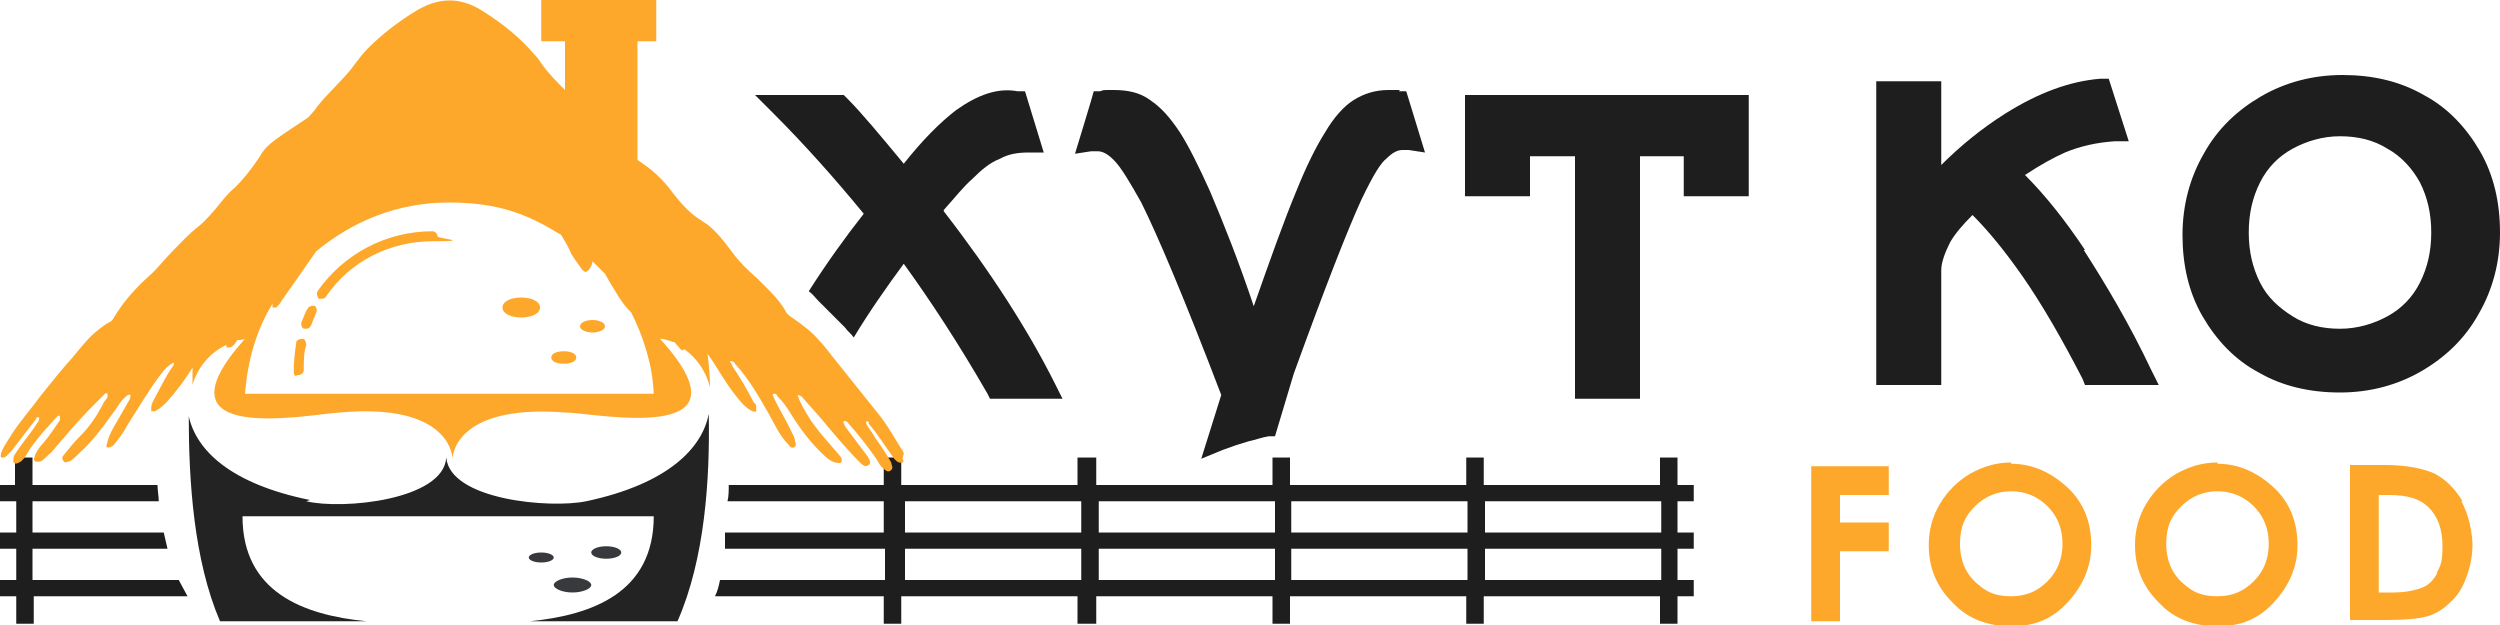
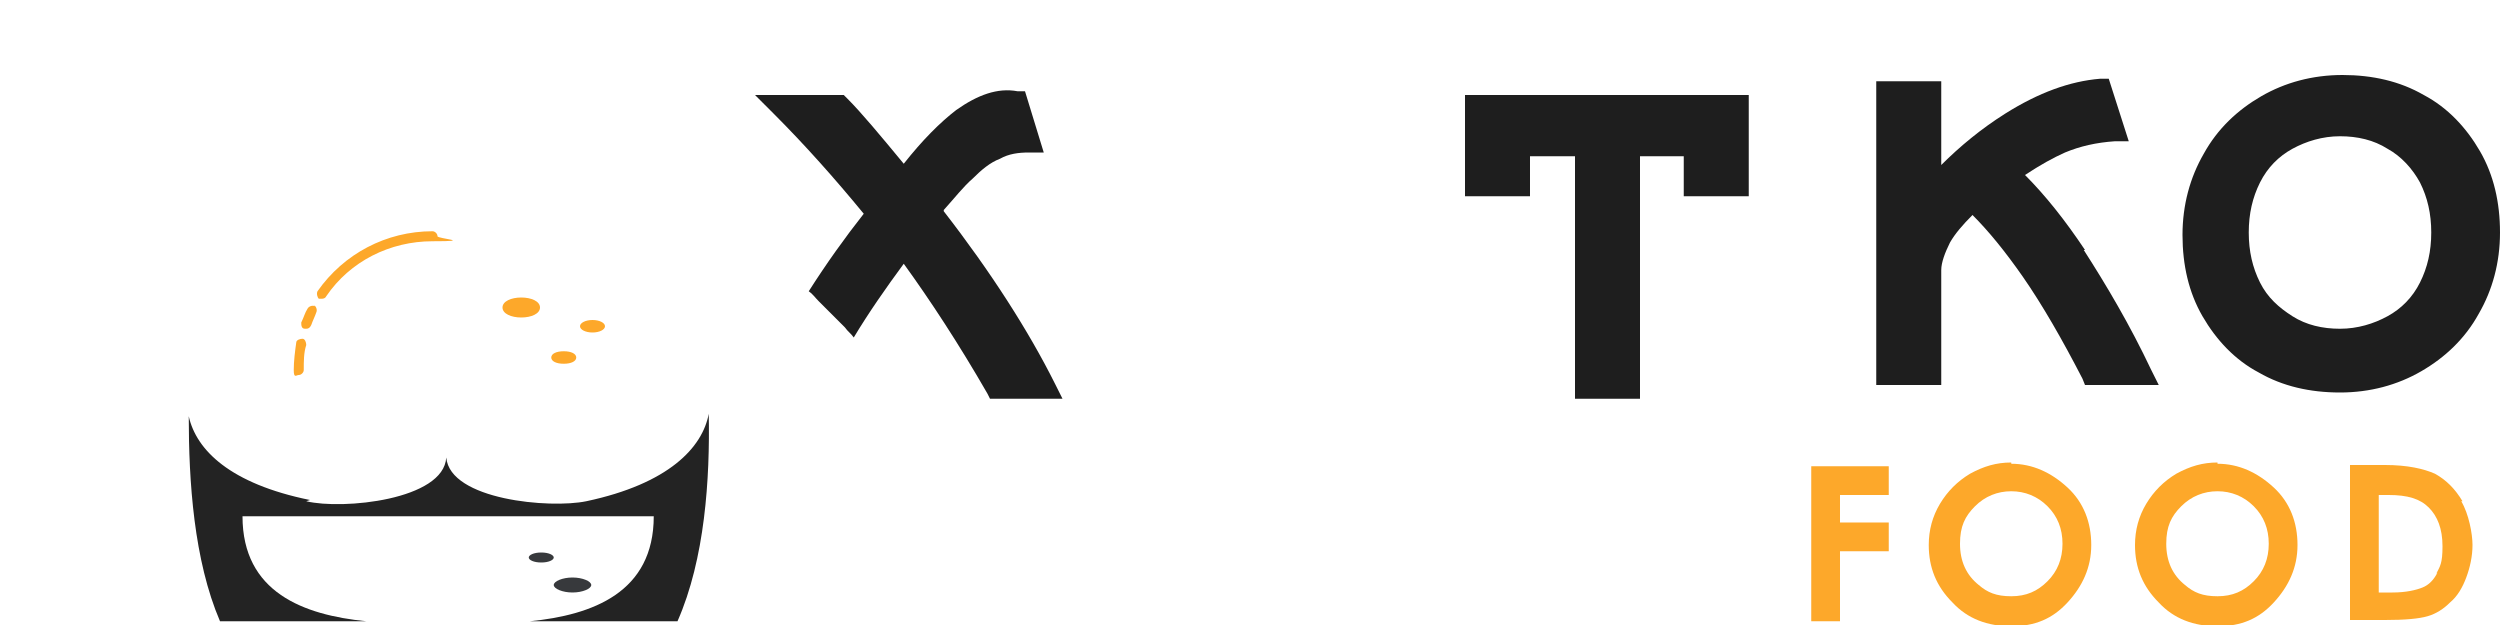
<svg xmlns="http://www.w3.org/2000/svg" version="1.1" viewBox="0 0 200 50">
  <defs>
    <style>
      .cls-1 {
        fill: #1e1e1e;
      }

      .cls-2 {
        fill: #fda82a;
      }

      .cls-3 {
        fill: #232323;
      }

      .cls-4 {
        fill: #37393c;
      }
    </style>
  </defs>
  <g>
    <g id="_Шар_1" data-name="Шар_1">
-       <path class="cls-1" d="M15,47.7c-.2-.4-.5-.9-.7-1.3H2.6v-2.5h10.8c-.1-.4-.2-.9-.3-1.3H2.6v-2.5h10.1c0-.4-.1-.9-.1-1.3H2.6v-2.2h-1.4v2.2H0v1.3h1.3v2.5H0v1.3h1.3v2.5H0v1.3h1.3v2.2h1.4v-2.2h12.4Z" />
-       <path class="cls-1" d="M135.5,40.1v-1.3h-1.3v-2.2h-1.4v2.2h-14.1v-2.2h-1.4v2.2h-14.1v-2.2h-1.4v2.2h-14.1v-2.2h-1.5v2.2h-1.2s-12.9,0-12.9,0v-2.2h-1.4v2.2h-12.4c0,.4,0,.9-.1,1.3h12.5v2.5h-12.7c0,.5,0,.9,0,1.3h12.8v2.5h-13.2c-.1.5-.2.9-.4,1.3h13.5v2.2h1.4v-2.2h14.1v2.2h1.5v-2.2h14.1v2.2h1.4v-2.2h14.1v2.2h1.4v-2.2h14.1v2.2h1.4v-2.2h1.3v-1.3h-1.3v-2.5h1.3v-1.3h-1.3v-2.5h1.3ZM117.4,40.1v2.5h-14.1v-2.5h14.1ZM102,40.1v2.5h-14.1v-2.5h14.1ZM72.4,40.1h14.1v2.5h-14.1v-2.5ZM85.3,46.4h-12.9v-2.5h14.1v2.5h-1.2ZM100.7,46.4h-12.8v-2.5h14.1v2.5h-1.3ZM103.3,46.4v-2.5h14.1v2.5h-14.1ZM132.9,46.4h-14.1v-2.5h14.1v2.5ZM132.9,42.6h-14.1v-2.5h14.1v2.5Z" />
      <g>
        <path class="cls-1" d="M198.4,12.1c-1.1-1.9-2.6-3.5-4.5-4.5-1.9-1.1-4.1-1.6-6.5-1.6s-4.6.6-6.5,1.7c-1.9,1.1-3.5,2.6-4.6,4.6-1.1,1.9-1.7,4.1-1.7,6.5s.5,4.6,1.6,6.5c1.1,1.9,2.6,3.5,4.5,4.5,1.9,1.1,4.1,1.6,6.5,1.6s4.6-.6,6.5-1.7c1.9-1.1,3.5-2.6,4.6-4.6,1.1-1.9,1.7-4.1,1.7-6.5s-.5-4.6-1.6-6.5ZM179.9,18.6c0-1.5.3-2.8.9-4,.6-1.2,1.5-2.1,2.6-2.7,1.1-.6,2.4-1,3.8-1s2.7.3,3.8,1c1.1.6,2,1.6,2.6,2.7.6,1.2.9,2.5.9,4s-.3,2.8-.9,4c-.6,1.2-1.5,2.1-2.6,2.7-1.1.6-2.4,1-3.8,1s-2.7-.3-3.8-1c-1.1-.7-2-1.5-2.6-2.7h0c-.6-1.2-.9-2.5-.9-4Z" />
        <path class="cls-1" d="M75.5,16.8c.9-1,1.6-1.9,2.3-2.5.7-.7,1.4-1.3,2.2-1.6.7-.4,1.5-.5,2.3-.5h1.2c0,0-1.5-4.9-1.5-4.9h-.6c-1.6-.3-3.2.3-4.9,1.5-1.3,1-2.7,2.4-4.2,4.3-1.9-2.3-3.4-4.1-4.5-5.2l-.3-.3h-7.1l1.5,1.5c2.5,2.5,4.9,5.2,7.2,8-1.5,1.9-3,4-4.4,6.2.3.2.5.5.8.8.7.7,1.4,1.4,2.1,2.1.2.3.5.5.7.8,0,0,0,0,0,0,1.2-2,2.6-4,4-5.9,2.1,2.9,4.4,6.4,6.7,10.4l.2.4h5.8l-.6-1.2c-2.1-4.2-5.1-8.9-8.9-13.8Z" />
-         <path class="cls-1" d="M112,7.2c-.4,0-.7,0-.9,0-1.1,0-2,.3-2.8.8-.8.5-1.6,1.4-2.3,2.6-.7,1.1-1.5,2.7-2.3,4.7-1,2.4-2.1,5.5-3.4,9.2-1.2-3.6-2.4-6.6-3.5-9.2-.9-2-1.7-3.6-2.4-4.7-.8-1.2-1.5-2-2.4-2.6-.8-.6-1.8-.8-2.9-.8s-.7,0-1.1.1h-.5c0,.1-1.5,5-1.5,5l1.3-.2c0,0,.2,0,.5,0,.4,0,.8.2,1.3.7.6.6,1.3,1.8,2.2,3.4,1.3,2.6,3.5,7.8,6.4,15.4l-1.6,5.1,1.7-.7c.8-.3,1.4-.5,2.1-.7.5-.1,1-.3,1.6-.4h.5c0,0,1.5-5,1.5-5,2.5-6.9,4.3-11.5,5.4-13.9,1-2.1,1.6-3,2-3.3.5-.5.9-.7,1.3-.7s.4,0,.5,0l1.3.2-1.5-4.9h-.6Z" />
        <polygon class="cls-1" points="117.2 15.7 122.4 15.7 122.4 12.5 126 12.5 126 31.9 131.2 31.9 131.2 12.5 134.7 12.5 134.7 15.7 139.9 15.7 139.9 7.6 117.2 7.6 117.2 15.7" />
        <path class="cls-1" d="M166.8,20c-1.6-2.4-3.2-4.4-4.8-6,1.2-.8,2.3-1.4,3.2-1.8,1.2-.5,2.5-.8,4-.9h1.1c0,0-1.6-5-1.6-5h-.7c-2.4.2-4.9,1.1-7.6,2.8-1.9,1.2-3.6,2.6-5.1,4.1v-6.7h-5.2v24.3h5.2v-9.2c0-.6.3-1.4.7-2.2.4-.7,1-1.4,1.8-2.2,1.3,1.3,2.6,2.9,4,4.9,1.6,2.3,3.2,5.1,4.8,8.2l.2.5h5.9l-.6-1.2c-1.7-3.6-3.6-6.8-5.4-9.6Z" />
      </g>
      <g>
        <polygon class="cls-2" points="144.9 49.7 147.2 49.7 147.2 44.1 151.1 44.1 151.1 41.8 147.2 41.8 147.2 39.6 151.1 39.6 151.1 37.3 144.9 37.3 144.9 49.7" />
        <path class="cls-2" d="M160.9,37c-1.2,0-2.2.3-3.3.9-1,.6-1.8,1.4-2.4,2.4-.6,1-.9,2.1-.9,3.3,0,1.8.6,3.3,1.9,4.6,1.2,1.3,2.8,1.9,4.7,1.9s3.3-.6,4.5-1.9c1.2-1.3,1.9-2.8,1.9-4.6s-.6-3.4-1.9-4.6-2.8-1.9-4.5-1.9ZM163.8,46.5c-.8.8-1.7,1.2-2.9,1.2s-1.9-.3-2.6-.9c-1-.8-1.5-1.9-1.5-3.3s.4-2.2,1.2-3c.8-.8,1.8-1.2,2.9-1.2s2.1.4,2.9,1.2c.8.8,1.2,1.8,1.2,3s-.4,2.2-1.2,3Z" />
        <path class="cls-2" d="M177.4,37c-1.2,0-2.2.3-3.3.9-1,.6-1.8,1.4-2.4,2.4-.6,1-.9,2.1-.9,3.3,0,1.8.6,3.3,1.9,4.6,1.2,1.3,2.8,1.9,4.7,1.9s3.3-.6,4.5-1.9c1.2-1.3,1.9-2.8,1.9-4.6s-.6-3.4-1.9-4.6-2.8-1.9-4.5-1.9ZM180.3,46.5c-.8.8-1.7,1.2-2.9,1.2s-1.9-.3-2.6-.9c-1-.8-1.5-1.9-1.5-3.3s.4-2.2,1.2-3c.8-.8,1.8-1.2,2.9-1.2s2.1.4,2.9,1.2c.8.8,1.2,1.8,1.2,3s-.4,2.2-1.2,3Z" />
        <path class="cls-2" d="M197,40.1c-.6-1-1.3-1.7-2.2-2.2-.9-.4-2.2-.7-4-.7h-2.8v12.4h2.8c1.6,0,2.7-.1,3.4-.3.7-.2,1.3-.6,1.8-1.1.6-.5,1-1.2,1.3-2,.3-.8.5-1.7.5-2.6s-.3-2.5-.9-3.5ZM195,45.8c-.3.6-.7,1-1.2,1.2-.5.2-1.3.4-2.4.4h-1.1v-7.8h.8c1.5,0,2.5.3,3.2,1,.7.7,1.1,1.7,1.1,3.1s-.2,1.6-.5,2.2Z" />
      </g>
      <path class="cls-4" d="M45.8,47.4c.8,0,1.5-.3,1.5-.6s-.7-.6-1.5-.6-1.5.3-1.5.6.7.6,1.5.6Z" />
      <path class="cls-3" d="M24.8,40c-6.4-1.3-9.1-4-9.7-6.7,0,5.2.4,11.5,2.5,16.4h11.7c-5-.5-9.9-2.3-9.9-8.4h32.9c0,6.1-4.9,7.9-9.9,8.4h11.8c2.2-5,2.6-11.4,2.5-16.6-.5,2.7-3.2,5.6-9.8,7-2.9.6-10.9-.1-11.2-3.5-.2,3.4-8.3,4.2-11.2,3.5Z" />
      <path class="cls-4" d="M43.3,44.2c-.6,0-1,.2-1,.4s.4.4,1,.4,1-.2,1-.4-.4-.4-1-.4Z" />
-       <ellipse class="cls-4" cx="48.5" cy="44.2" rx="1.2" ry=".5" />
      <g>
        <path class="cls-2" d="M25.2,24.5c-.2-.1-.5,0-.6.2-.2.3-.3.7-.5,1.1,0,.2,0,.5.3.5,0,0,0,0,.1,0,.2,0,.3-.1.4-.3.1-.3.3-.7.4-1,.1-.2,0-.5-.2-.6Z" />
        <path class="cls-2" d="M34.6,18.5c-3.7,0-7.1,1.8-9.2,4.8-.1.2,0,.5.1.6,0,0,.2,0,.2,0,.1,0,.3,0,.4-.2,1.9-2.8,5.1-4.4,8.5-4.4s.4-.2.4-.4-.2-.4-.4-.4Z" />
        <path class="cls-2" d="M24.2,27.1c-.2,0-.5.1-.5.3-.1.7-.2,1.5-.2,2.2s.2.4.4.4.4-.2.4-.4c0-.7,0-1.4.2-2,0-.2-.1-.5-.3-.5Z" />
        <path class="cls-2" d="M41.7,23.8c-.8,0-1.5.3-1.5.8s.7.8,1.5.8,1.5-.3,1.5-.8-.7-.8-1.5-.8Z" />
        <path class="cls-2" d="M45.1,28.1c-.6,0-1,.2-1,.5s.4.5,1,.5,1-.2,1-.5-.4-.5-1-.5Z" />
        <ellipse class="cls-2" cx="47.4" cy="26.1" rx="1" ry=".5" />
-         <path class="cls-2" d="M72.3,36.3c0-.1-.1-.3-.2-.4-.5-.8-1-1.7-1.6-2.5-1.2-1.5-2.4-3-3.6-4.5-.5-.6-.9-1.2-1.4-1.7-.6-.7-1.3-1.2-2-1.7-.3-.2-.6-.4-.7-.7-.6-1-1.5-1.8-2.3-2.6-.7-.6-1.4-1.3-1.9-2-.7-.9-1.4-1.9-2.4-2.5-1-.6-1.7-1.4-2.4-2.3-.8-1.1-1.7-1.9-2.8-2.6V3.3h1.5V0h-9.2v3.3h1.9v3.9c-.6-.6-1.3-1.3-1.8-2-.2-.3-.4-.6-.7-.9-1.1-1.3-2.5-2.4-3.9-3.3-1.8-1.2-3.5-1.3-5.4-.2-1.5.9-2.8,1.9-4,3.1-.7.7-1.2,1.6-1.9,2.3-.8.9-1.7,1.7-2.4,2.7-.2.2-.4.5-.6.6-.6.4-1.2.8-1.8,1.2-.7.5-1.5,1-1.9,1.8-.6.9-1.2,1.7-2,2.5-.5.4-.9.9-1.3,1.4-.5.6-1,1.2-1.6,1.7-.8.6-1.5,1.4-2.2,2.1-.6.6-1.1,1.3-1.8,1.9-1,.9-1.9,1.9-2.6,3-.2.3-.3.6-.6.7-.4.2-.7.5-1.1.8-.7.6-1.2,1.3-1.8,2-.9,1-1.7,2-2.5,3-.8,1.1-1.7,2.1-2.4,3.2-.3.5-.6.9-.8,1.4,0,.1-.1.3,0,.4.2,0,.3,0,.4-.1.1-.1.3-.3.4-.4.7-.9,1.3-1.7,2-2.6,0,0,0-.2.2-.1.1,0,0,.2,0,.2,0,0,0,.2-.1.2-.3.5-.7,1-1,1.4-.3.4-.6.8-.9,1.3,0,.2-.1.4,0,.5.2.2.4,0,.6-.1.2-.2.3-.3.4-.5.4-.7.9-1.3,1.4-1.9.4-.4.7-.8,1.1-1.2,0,0,.1-.1.2,0,0,0,0,.1,0,.2,0,0,0,0,0,.1-.4.6-.8,1.2-1.3,1.8-.3.3-.5.6-.7,1,0,.2-.2.3,0,.5.2.1.4,0,.5,0,.3-.2.5-.5.8-.7,1.1-1.3,2.2-2.6,3.4-3.8.3-.3.6-.6.9-.9,0,0,.1-.1.2,0,0,0,0,.2,0,.2,0,.2-.2.3-.3.5-.5,1-1.1,1.9-1.9,2.7-.5.5-.9,1-1.3,1.5-.1.1-.2.3,0,.5.1.2.3,0,.5,0,.3-.2.6-.5.8-.7,1-.9,1.8-2,2.6-3.1.4-.5.6-1,1.1-1.4,0,0,.2-.2.3-.1.1,0,0,.2,0,.3-.3.5-.5.9-.8,1.4-.4.7-.8,1.3-1,2,0,.2-.2.4,0,.5.2,0,.4-.1.5-.2.4-.5.8-1,1.1-1.6.9-1.4,1.7-2.8,2.7-4.1.3-.4.6-.7,1-.9,0,0,0,.1,0,.2-.6.8-1,1.7-1.5,2.6-.1.2-.3.5-.3.8,0,.1,0,.2,0,.3.1,0,.2,0,.3,0,.4-.2.7-.5,1-.8.7-.8,1.4-1.7,2-2.7,0,.5,0,.9,0,1.4.4-1.4,1.4-2.6,2.7-3.2,0,0,0,.2.1.2.1,0,.3,0,.4-.1,0,0,.1-.1.2-.2,0,0,.1-.2.2-.3.2,0,.4,0,.6-.1-7.8,8.7,5.3,6,7.6,5.9,9-.8,9,3.7,9,3.7,0,0,0-4.4,9-3.7,2.3,0,15.5,2.8,7.6-5.9.4,0,.8.2,1.2.3.1.2.3.3.4.5,0,0,.2.2.3.1,0,0,0,0,0-.1,1,.7,1.8,1.8,2.1,3.1,0-1-.1-1.9-.2-2.7.8,1.1,1.4,2.3,2.3,3.4.4.5.7.9,1.3,1.2,0,0,.2.1.3,0,0,0,0-.2,0-.3,0-.1,0-.3-.2-.4-.5-1-1.1-2-1.7-2.9,0-.1-.2-.3-.2-.4,0,0,.1,0,.2,0,0,0,.2.1.2.2,1.1,1.2,1.9,2.6,2.7,4,.5.9.9,1.8,1.6,2.5,0,0,.2.3.4.2.2-.1.2-.3.1-.5,0-.3-.2-.6-.3-.8-.4-.9-1-1.8-1.4-2.7,0-.1-.2-.2,0-.3.2,0,.2,0,.3.2.4.4.7.8,1,1.3.8,1.3,1.7,2.5,2.8,3.5.2.2.5.4.8.5.2,0,.3.1.5,0,.1-.2,0-.3,0-.4-.9-1.1-2-2.2-2.7-3.4-.3-.5-.6-1-.8-1.6.2,0,.3.1.4.2.5.6,1,1.1,1.5,1.7,1,1.2,2,2.4,3.1,3.5.2.2.4.4.7.2.2-.1.1-.4-.1-.7-.6-.8-1.2-1.6-1.8-2.4,0-.1-.2-.3-.1-.4.2-.1.3.1.4.2.8.9,1.5,1.8,2.2,2.8.2.3.3.6.6.8.2.2.4.3.6.1.2-.2,0-.4,0-.6-.4-.7-.8-1.3-1.3-2-.2-.4-.5-.7-.7-1.1,0,0,0-.2,0-.2,0,0,.2,0,.2.1,0,0,0,0,0,.1.7.8,1.3,1.8,1.9,2.6.1.2.3.4.5.5.1,0,.2,0,.3,0,.1,0,.1-.2,0-.3ZM19.6,31.5c.2-2.6.9-5.1,2.2-7.2,0,0,0,0,0,.1,0,0,0,.2,0,.2.1,0,.2,0,.3,0,.2-.2.3-.3.4-.5.9-1.3,1.9-2.7,2.8-4,0,0,0,0,0,0,2.9-2.4,6.5-3.9,10.6-3.9s6.4,1,9,2.6c.3.5.6,1,.8,1.5.3.5.6.9.9,1.3.2.2.3.2.5,0,.2-.3.3-.5.3-.7.3.3.7.7,1,1,.1.2.3.5.4.7.5.8.9,1.6,1.6,2.3,0,0,0,0,.1.1,1,2,1.7,4.2,1.8,6.5H19.6Z" />
      </g>
    </g>
  </g>
</svg>